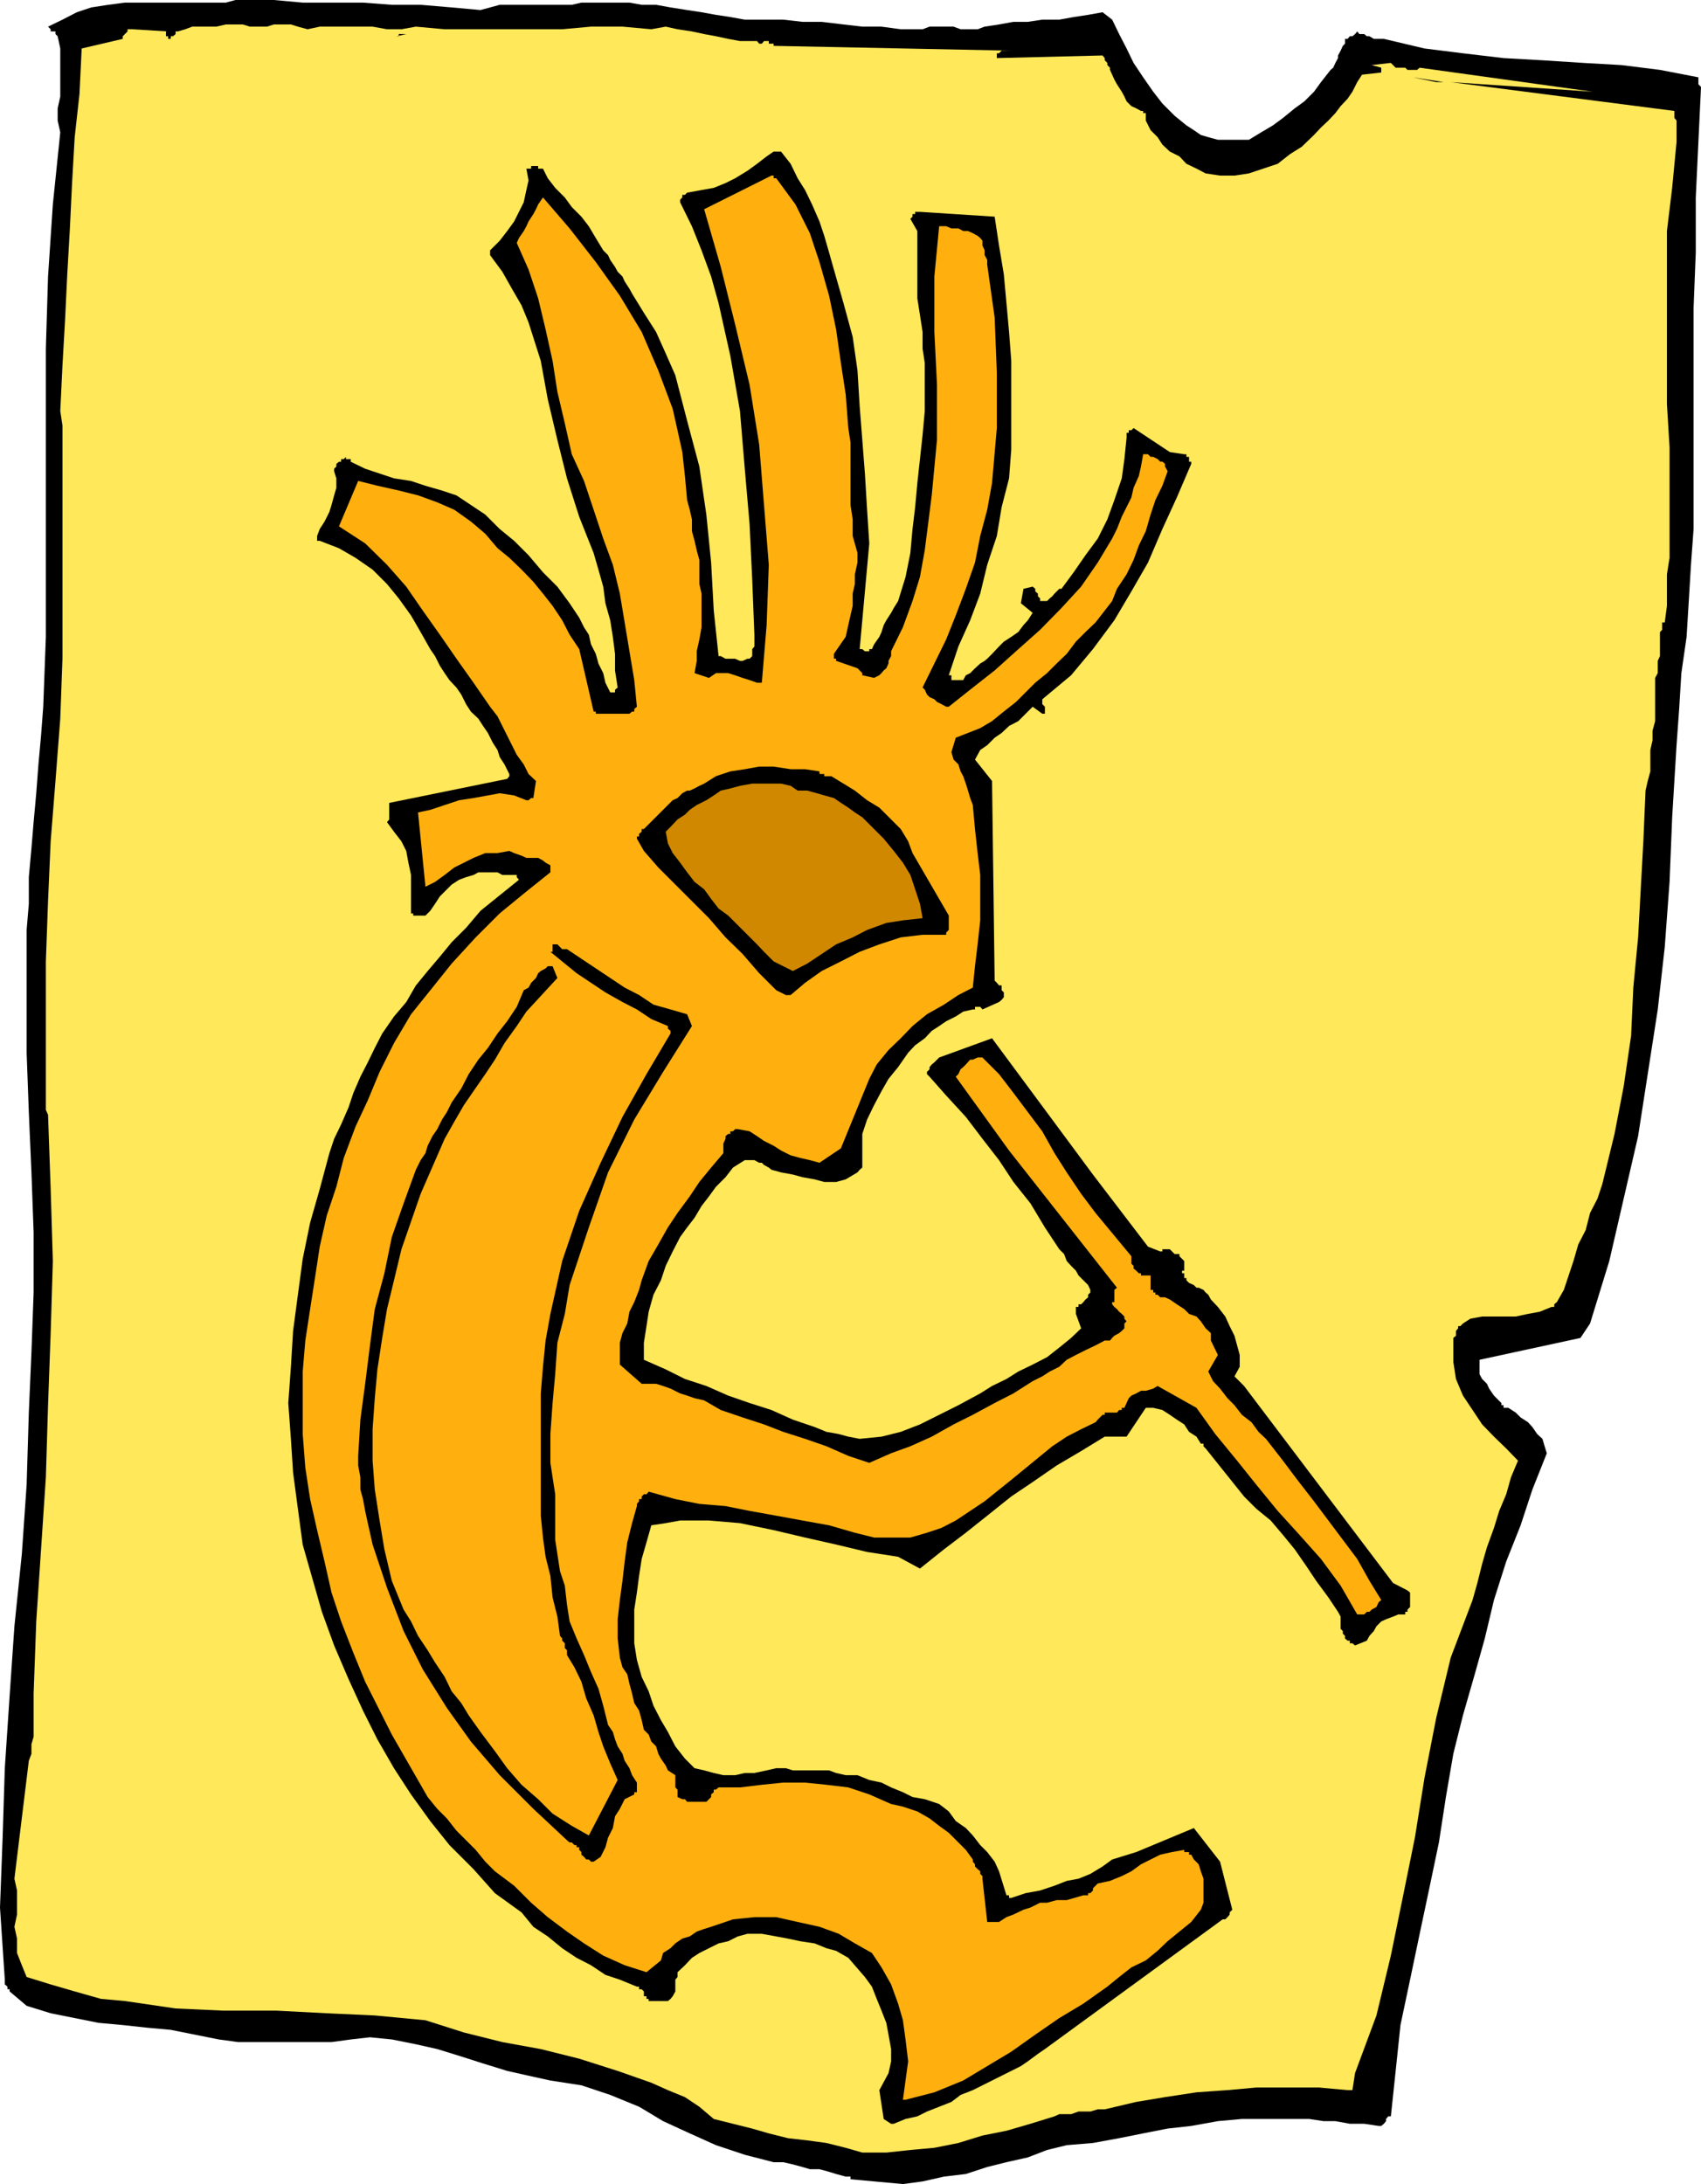
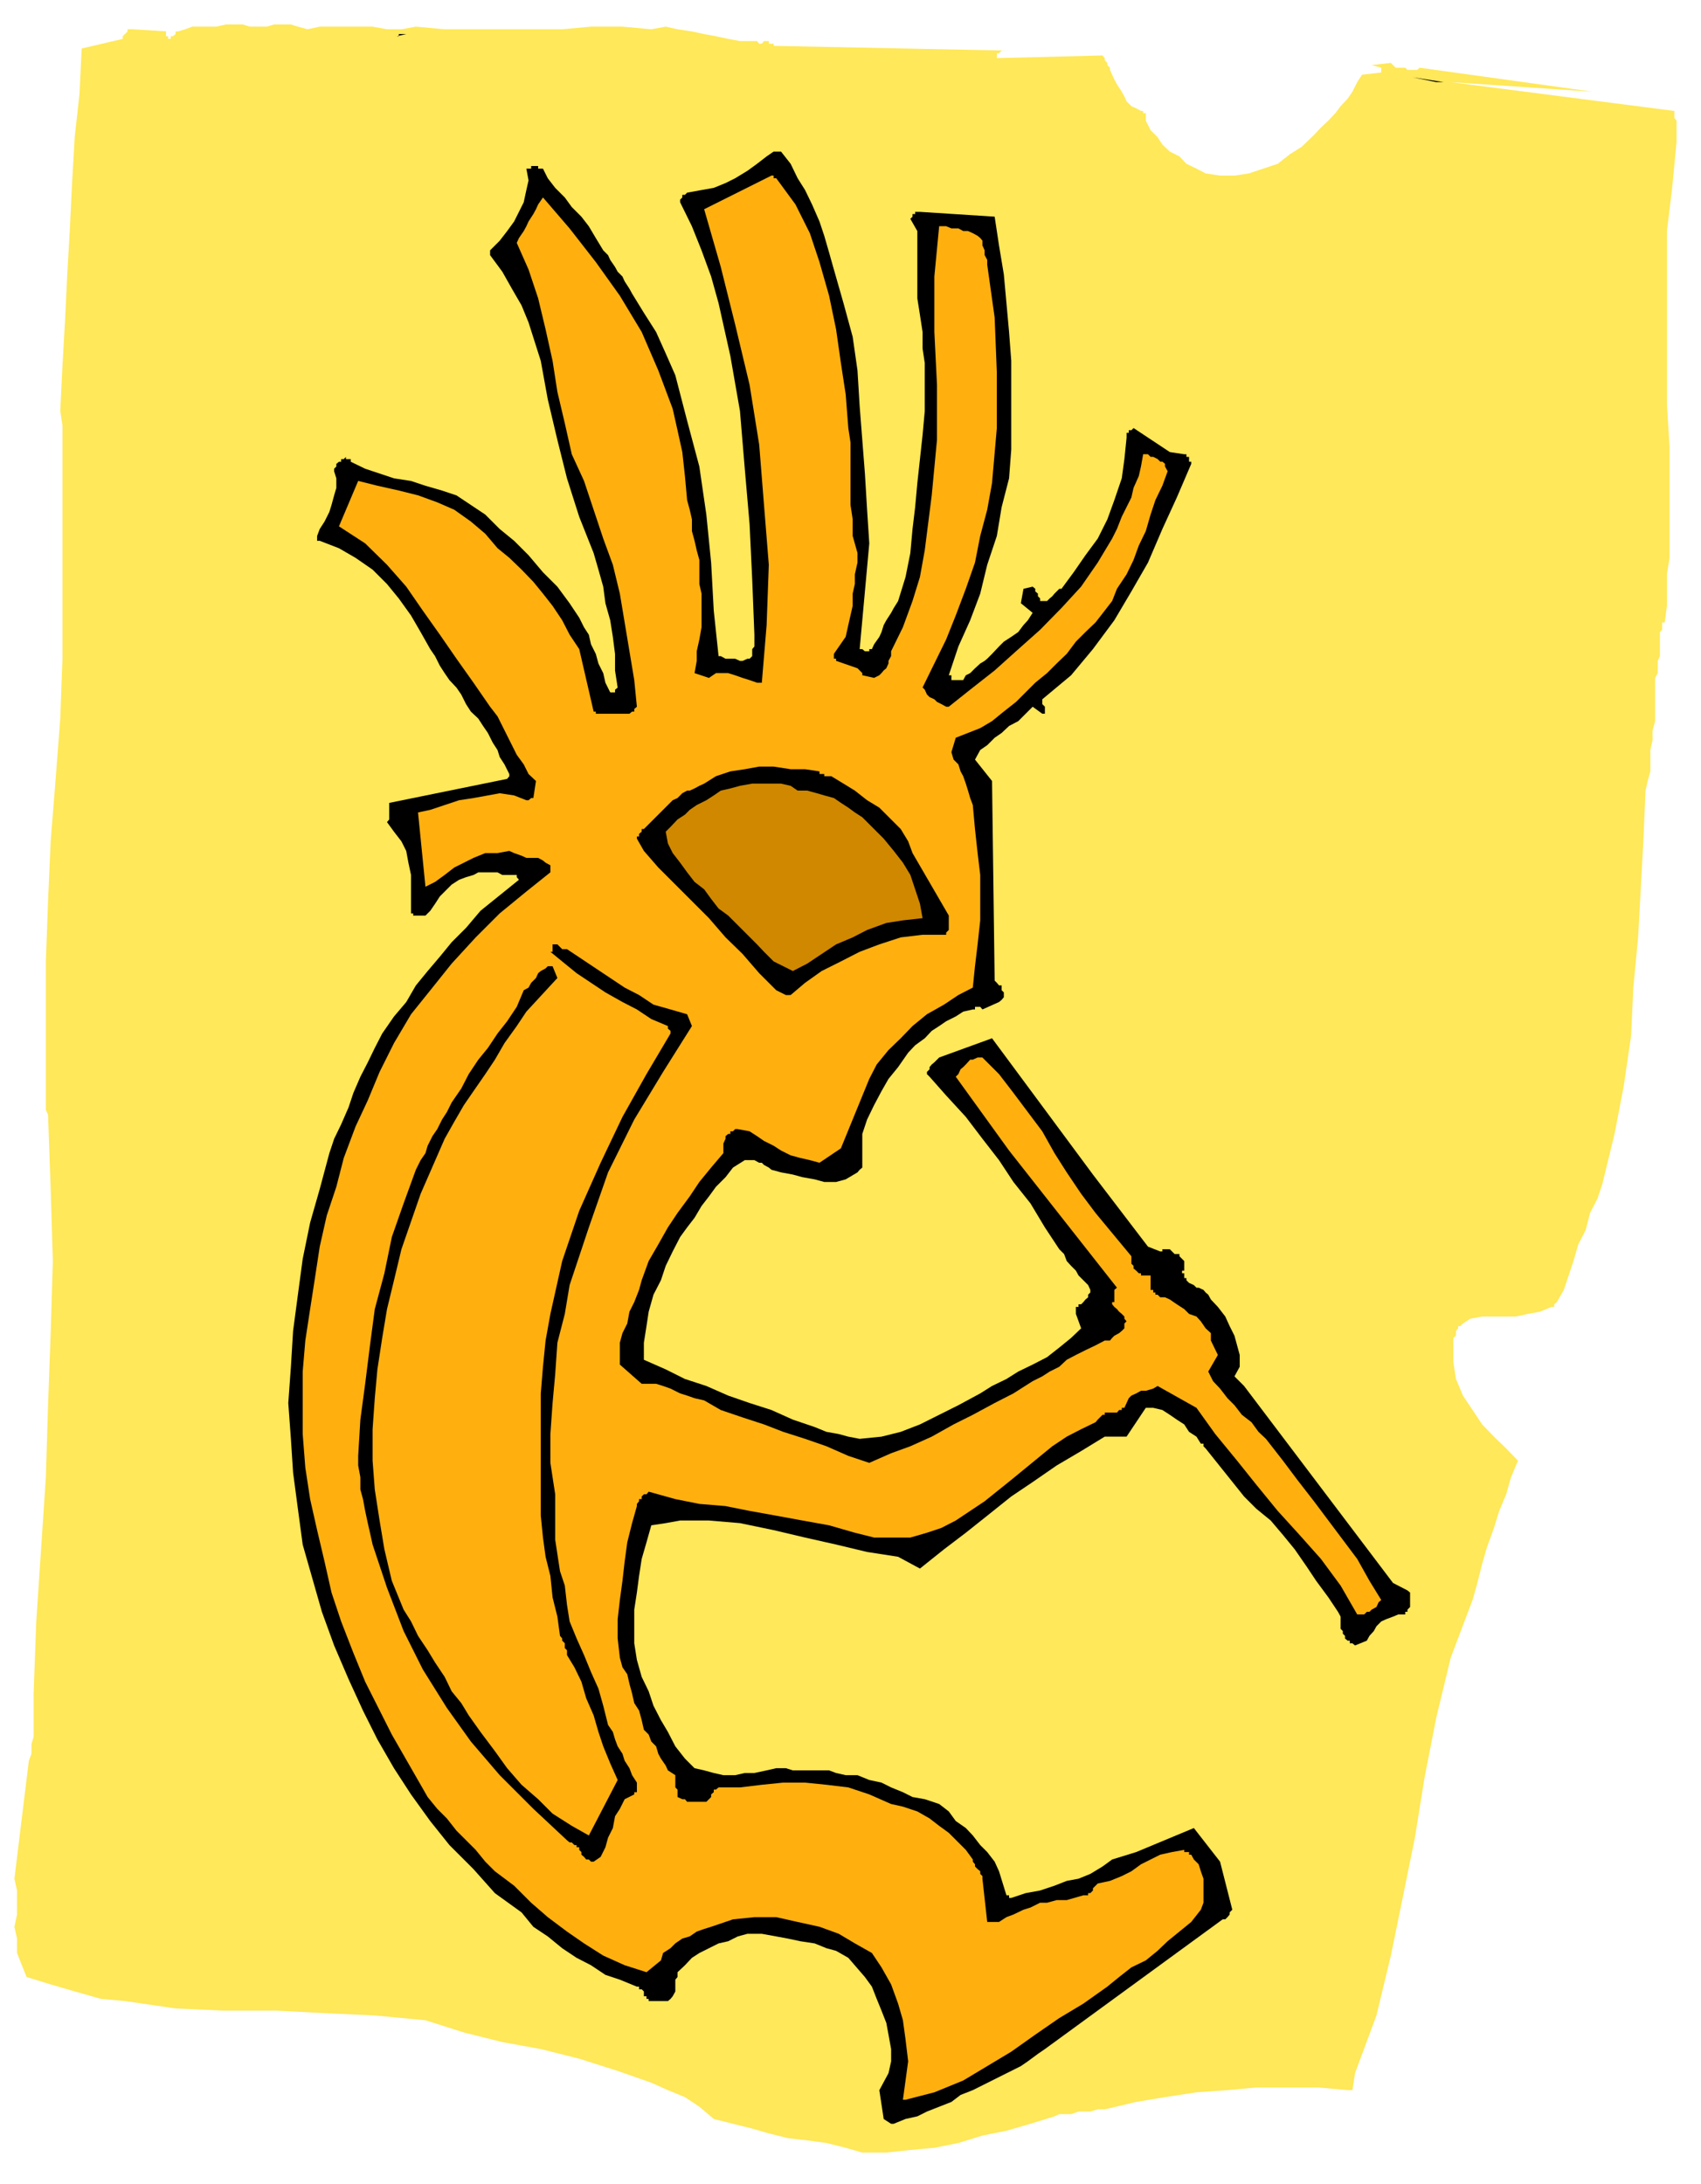
<svg xmlns="http://www.w3.org/2000/svg" height="480" viewBox="0 0 280.368 360" width="373.824">
-   <path style="fill:#000" d="m306.278 600.945 3.24-.432 3.528-.792 3.6-.432 3.528-1.152 3.168-.792 3.528-.792 3.168-1.224 3.24-.792 4.32-.36 4.32-.792 3.96-.792 4.032-.792 3.888-.432 4.392-.792 3.96-.36h11.088l2.376.36h1.944l2.376.432h2.376l2.376.36h.432l.432-.36.36-.432v-.36l.36-.432h.432l.792-7.488.792-7.56 1.584-7.488 1.584-7.56 1.584-7.488 1.584-7.56 1.152-7.488 1.224-7.128 1.584-6.336 1.944-6.768 1.656-5.904 1.512-6.336 2.016-6.336 2.376-5.976 1.944-5.904 2.376-5.976-.36-1.152-.36-1.224-.864-.792-.792-1.152-.72-.792-1.224-.792-.792-.792-1.224-.792h-.792v-.432h-.36v-.36l-.792-.792-.432-.432-.792-1.152-.36-.792-.792-.792-.432-.792v-2.376l16.632-3.6 1.584-2.376 3.168-10.296 2.376-10.296 2.376-10.296 1.584-10.224 1.656-10.656 1.152-10.296.792-10.728.432-10.656.36-5.976.36-5.904.432-5.976.36-5.904.864-5.976.36-5.904.36-5.976.432-5.904v-36.432l.36-9.144v-9.072l.432-9.144.432-9.072-.432-.432v-1.152l-6.336-1.224-6.336-.792-6.336-.36-6.696-.432-6.408-.36-6.696-.792-6.336-.792-6.696-1.584h-1.656l-.72-.432h-.432l-.432-.36h-.792l-.36-.432-.36.432-.432.36h-.432l-.36.432h-.432v.792l-.36.36-.36.792-.432.792v.432l-.432.792-.36.792-.432.36-1.584 2.016-1.152 1.584-1.584 1.584-1.584 1.152-1.944 1.584-1.656 1.224-1.944 1.152-2.016 1.224h-5.112l-1.584-.432-1.224-.36-1.152-.792-1.224-.792-1.944-1.584-2.016-2.016-1.512-1.944-1.656-2.376-1.584-2.376-1.152-2.376-1.224-2.376-1.152-2.376-1.584-1.224-2.376.432-2.376.36-2.376.432h-2.808l-2.376.36h-2.376l-2.376.432-2.376.36-1.152.432h-2.808l-1.152-.432h-3.96l-1.152.432h-3.6l-3.168-.432h-3.168l-3.096-.36-3.6-.432h-3.168l-3.168-.36h-6.336l-2.376-.432-2.376-.36-2.376-.432-2.376-.36-2.736-.432-2.376-.432h-2.376l-2.016-.36h-7.92l-1.584.36h-11.88l-1.584.432-1.584.432-4.752-.432-5.112-.432h-4.752l-4.752-.36h-9.936l-4.752-.432h-6.336l-1.584.432h-16.632l-2.736.36-2.808.432-2.376.792-2.376 1.224-2.376 1.152.432.432v.36h.792v.432l.36.36.432 2.016v7.92l-.432 1.944v2.016l.432 1.944-1.224 11.88-.792 11.88-.36 11.88v47.52l-.432 11.52-.36 4.752-.432 4.752-.36 4.752-.432 4.752-.36 4.32-.432 4.752v4.392l-.36 4.32v20.232l.36 9.792.432 9.936.36 9.864v9.936l-.36 9.864-.432 9.936-.36 11.88-.792 11.448L159.83 509l-.792 11.52-.792 11.88-.36 11.448-.432 11.52.792 11.88v.792l.432.36v.432h.36v.36l2.808 2.376 3.96 1.224 3.96.792 3.96.792 3.96.36 3.96.432 3.96.36 3.96.792 3.96.792 3.168.432h15.408l3.168-.432 3.168-.36 3.6.36 3.96.792 3.528.792 3.96 1.224 3.6 1.152 3.96 1.224 3.528.792 3.6.792 5.112.792 4.752 1.584 4.752 1.944 3.96 2.376 4.392 2.016 4.32 1.944 4.752 1.584 4.752 1.224h1.584l1.584.36 1.584.432 1.224.36h1.584l1.584.432 1.152.36 1.584.432h.792v.432z" transform="translate(-157.454 -240.945)" />
  <path style="fill:#ffe859" d="M299.582 595.76h3.96l3.96-.431 3.96-.36 3.96-.792 3.96-1.224 3.96-.792 3.96-1.152 3.96-1.224.792-.36h1.944l1.224-.432h1.944l1.224-.36h1.152l5.184-1.224 4.752-.792 5.184-.792 5.112-.36 4.752-.432h10.296l4.752.432h.792l.432-2.808 3.528-9.504 2.376-9.864 1.944-9.504 2.016-9.936 1.584-9.864 1.944-9.936 2.376-9.864 3.6-9.504.792-2.808.792-3.168.792-2.736 1.152-3.168.864-2.808 1.152-2.736.792-2.808 1.152-2.736-1.944-2.016-2.016-1.944-1.944-2.016-1.584-2.376-1.584-2.376-1.152-2.736-.432-2.808v-3.961l.432-.36v-.792l.36-.432v-.36h.36l.432-.432 1.224-.792 1.944-.36h5.544l2.016-.432 1.944-.36 1.944-.792h.432v-.432l.432-.36 1.152-2.016.792-2.376.792-2.376.792-2.736 1.224-2.376.72-2.808 1.224-2.376.792-2.376 2.016-8.28 1.512-7.848 1.224-8.352.36-7.92.792-8.28.432-7.92.432-7.92.36-8.352.36-1.584.432-1.584v-3.528l.36-1.584V361.4l.432-1.584v-7.127l.432-.792v-2.016l.36-.792v-3.96l.36-.36v-1.224h.432l.36-2.736v-5.184l.432-2.736v-18.216l-.432-7.128v-28.512l.864-7.128.72-7.56v-3.528l-.36-.432v-1.152l-36.864-4.752 23.4 1.584-28.512-3.96-.432.36h-1.584l-.36-.36h-1.584l-.432-.432-.36-.36-3.168.36 1.584.432v.792l-3.168.36-.792 1.224-.792 1.584-.792 1.152-1.152 1.224-.864 1.152-1.152 1.224-1.224 1.152-1.152 1.224-2.016 1.944-1.944 1.224-2.016 1.584-2.376.792-2.376.792-2.376.36h-2.376l-2.376-.36-1.512-.792-1.656-.792-1.152-1.224-1.584-.792-1.224-1.152-.792-1.224-1.152-1.152-.792-1.584v-1.224h-.432v-.36h-.36l-.792-.432-.792-.36-.792-.792-.36-.792-.432-.792-.792-1.224-.432-.792-.36-.792-.36-.792v-.36l-.432-.432v-.36l-.432-.432v-.36l-.36-.432-17.424.432v-.792h.36l.432-.432h1.584l-39.168-.792v-.36h-.792v-.432h-.792l-.36.432h-.432l-.36-.432h-2.808l-1.944-.36-2.016-.432-1.944-.36-2.016-.432-2.376-.36-1.944-.432-2.376.432-4.752-.432h-5.184l-4.752.432H230.75l-4.752-.432-2.376.432h-2.376l-2.376-.432h-8.712l-2.016.432-1.584-.432-1.152-.36h-2.808l-1.152.36h-2.808l-1.152-.36h-2.808l-1.584.36h-3.96l-1.152.432-1.224.36h-.36v.432l-.432.36h-.36v.432h-.432v-.432h-.36v-.792h.36l-5.904-.36h-.792v.36l-.432.432-.36.36v.432l-6.768 1.584-.36 7.488-.792 7.128-.432 7.56-.36 7.488-.432 7.56-.36 7.488-.432 7.56-.36 7.488.36 2.376v38.448l-.36 9.864-.792 10.296-.792 9.936-.432 9.864-.36 9.936v24.48l.36.792.432 12.24.36 11.88-.36 11.88-.432 11.88-.36 11.88-.792 11.88-.792 11.88-.432 11.88v7.128l-.36 1.224v1.584l-.432 1.152-2.376 19.44.432 1.944v3.96l-.432 2.016.432 1.944v2.376l.792 2.016.792 1.944 3.96 1.224 3.96 1.152 4.32 1.224 3.96.36 8.352 1.224 7.92.36h8.712l8.28.432 7.92.36 8.352.792 6.336 2.016 6.336 1.584 6.336 1.152 6.336 1.584 6.336 2.016 5.544 1.944 2.736 1.224 2.808 1.152 2.376 1.584 2.376 2.016 3.168.792 3.168.792 2.736.792 3.168.792 3.168.36 3.168.432 3.168.792z" transform="translate(-157.454 -240.945)" />
  <path style="fill:#000" d="m304.766 591.009 1.944-.792 1.944-.432 1.584-.792 2.016-.792 2.016-.792 1.512-1.152 2.016-.792 1.584-.792 1.584-.792 1.584-.792 1.584-.792 1.584-.792 1.152-.792 1.656-1.224 1.152-.792 1.584-1.152 27.72-20.232h.432l.36-.36.36-.432v-.36l.432-.432-2.016-7.92-4.32-5.544-9.504 3.96-3.96 1.224-1.584 1.152-2.016 1.224-1.944.792-1.944.36-2.016.792-2.376.792-2.376.432-2.376.792h-.36v-.432h-.432l-1.224-3.96-.72-1.584-1.224-1.584-1.152-1.152-1.224-1.584-1.152-1.224-1.656-1.152-1.152-1.584-1.584-1.224-2.376-.792-2.016-.36-1.584-.792-1.944-.792-1.584-.792-2.016-.432-1.944-.792h-1.944l-1.584-.36-1.152-.432h-5.976l-1.152-.36h-1.584l-1.584.36-2.016.432h-1.584l-1.584.36h-1.944l-1.584-.36-1.584-.432-1.584-.36-1.584-1.584-1.584-2.016-1.224-2.376-1.152-1.944-1.224-2.376-.792-2.376-1.152-2.376-.792-2.808-.432-2.736v-5.544l.432-2.808.36-2.736.432-2.808.792-2.736.792-2.808 2.376-.36 2.376-.432h4.752l5.112.432 5.544 1.152 5.184 1.224 5.112 1.152 5.112 1.224 5.112.792 3.6 1.944 3.96-3.168 3.6-2.736 3.528-2.808 3.96-3.168 3.528-2.376 3.96-2.736 4.032-2.376 3.888-2.376h3.6L346.31 473h1.224l1.512.36 1.224.792 1.152.792 1.224.792.792 1.224 1.224.792.72 1.152h.432v.432l.36.36 6.336 7.92 2.016 2.016 2.376 1.944 2.016 2.376 1.944 2.376 1.944 2.808 1.584 2.376 2.016 2.736 1.584 2.376.432.792v2.016l.36.36v.432l.36.36v.432l.432.36h.36v.432h.432l.432.36 1.944-.792.432-.792.72-.792.432-.792.792-.792.792-.36 1.152-.432.864-.36h1.152v-.432h.36v-.36l.432-.432v-2.376l-.432-.36-2.376-1.224L362.51 469.4l-1.584-1.584.864-1.584v-1.944l-.432-1.584-.432-1.584-.792-1.584-.72-1.584-1.224-1.584-1.152-1.224-.432-.792-.432-.36-.36-.432-.792-.36h-.36l-.432-.432-.792-.36-.432-.432v-.36h-.36v-.792h-.36v-.432h.36v-1.584l-.36-.36-.432-.432v-.36h-.792l-.432-.432-.36-.36h-1.224v.36h-.36l-2.016-.792-9.072-11.88-16.632-22.464-8.712 3.168-.36.36-.432.432-.432.36-.36.432v.36l-.432.432v.36l.432.432 2.736 3.096 3.24 3.528 2.736 3.6 2.736 3.528 2.376 3.6 2.808 3.528 2.376 3.96 2.376 3.6.792.792.432 1.152.72.792.792.792.432.792.792.792.792.792.36.792v.432l-.36.36v.432l-.432.36-.36.432-.36.36h-.432v.432h-.432v1.152l.864 2.376-1.656 1.584-1.944 1.584-2.016 1.584-2.376 1.224-2.376 1.152-1.944 1.224-2.376 1.152-1.944 1.224-3.6 1.944-3.168 1.584-3.168 1.584-3.168 1.224-3.168.792-3.6.36-1.872-.36-1.584-.432-2.016-.36-1.944-.792-3.6-1.224-3.528-1.584-3.6-1.152-3.528-1.224-3.6-1.584-3.528-1.152-3.168-1.584-3.6-1.584v-2.808l.432-2.736.36-2.376.792-2.808 1.224-2.376.792-2.376 1.152-2.376 1.224-2.376 1.152-1.584 1.224-1.584 1.152-1.944 1.224-1.584 1.152-1.584 1.584-1.584 1.224-1.584 1.944-1.224h1.584l.792.432h.432l.36.36.792.432.432.36 1.584.432 1.944.36 1.584.432 2.016.36 1.584.432h1.944l1.584-.432 1.944-1.152.36-.432.432-.36v-5.543l.792-2.376 1.152-2.376 1.224-2.304 1.152-2.016 1.584-1.944 1.656-2.376 1.152-1.224 1.584-1.152 1.152-1.224 1.224-.792 1.152-.792 1.584-.792 1.224-.792 1.584-.36h.36v-.432h.864l.36.432 2.736-1.224.432-.36.36-.432v-.792l-.36-.36v-.792h-.432l-.36-.432-.36-.36-.432-32.904-2.808-3.528.864-1.584 1.152-.792 1.224-1.224 1.152-.792 1.224-1.152 1.512-.792 1.224-1.224 1.152-1.152 1.584 1.152h.432v-1.153l-.432-.432v-.792l4.752-3.96 3.6-4.32 3.528-4.752 2.808-4.752 2.736-4.752 2.376-5.544 2.376-5.184 2.376-5.544v-.36h-.36v-.792h-.432v-.432h-.36l-2.376-.36-5.976-3.96-.36.36h-.432v.432h-.36v.792l-.36 3.528-.432 3.168-1.224 3.6-1.152 3.168-1.584 3.168-2.016 2.736-1.944 2.808-2.016 2.736h-.36l-.432.432-.36.36-.36.432-.432.36-.432.432h-1.152v-.432l-.36-.36v-.432l-.432-.36V338l-.432-.36-1.512.36-.432 2.376 1.944 1.584-.792 1.224-.72.792-.864 1.152-1.152.792-1.224.792-.792.792-1.152 1.224-.792.792-.432.36-.72.432-.864.792-.36.36-.432.432-.72.36-.432.792h-1.944v-.792h-.432l1.584-4.752 1.944-4.32 1.656-4.392 1.152-4.752 1.584-4.752.792-4.752 1.224-4.752.36-4.752v-14.616l-.36-4.752-.432-4.752-.432-4.752-.792-4.752-.72-4.752-12.312-.792h-.792v.36h-.432v.432l-.36.36 1.152 2.016v11.088l.432 2.736.432 2.808v2.736l.36 2.376v7.92l-.36 3.96-.432 3.96-.432 3.96-.36 3.96-.432 3.6-.36 3.96-.792 3.96-1.224 3.96-.72 1.152-.432.792-.792 1.224-.432.792-.36 1.152-.36.792-.864 1.224-.36.792h-.432v.36h-.72l-.432-.36h-.432l1.584-17.424-.36-5.544-.36-5.976-.432-5.544-.432-5.544-.36-5.904-.792-5.544-1.512-5.544-1.584-5.544-.792-2.808-.792-2.736-.792-2.376-1.224-2.808-1.152-2.376-1.224-1.944-1.152-2.376-1.584-2.016h-1.224l-1.152.792-1.584 1.224-1.584 1.152-2.016 1.224-1.584.792-1.944.792-2.016.36-2.376.432-.36.36h-.432v.432l-.36.36v.432l1.944 3.96 1.584 3.96 1.584 4.32 1.224 4.392 1.944 8.712 1.584 9.072.792 9.504.792 9.144.432 9.072.36 9.144v1.944l-.36.432v1.153l-.432.432h-.36l-.792.36h-.432l-.792-.36h-1.584l-.792-.432h-.36l-.792-7.488-.432-7.92-.792-7.92-1.152-7.92-2.016-7.56-1.944-7.488-1.584-3.6-1.584-3.528-2.016-3.168-1.944-3.168-.432-.792-.792-1.224-.36-.792-.792-.792-.432-.792-.792-1.152-.36-.792-.792-.792-1.224-2.016-1.152-1.944-1.224-1.584-1.584-1.584-1.152-1.584-1.584-1.584-1.224-1.584-.792-1.584h-.792v-.432h-1.152v.432h-.792l.36 1.944-.36 1.584-.432 2.016-.792 1.584-.792 1.584-1.152 1.584-1.224 1.584-1.584 1.584v.792l2.016 2.736 1.584 2.808 1.584 2.736 1.152 2.808 2.016 6.336 1.152 6.336 1.584 6.696 1.584 6.336 2.016 6.336 2.376 5.976.792 2.736.792 2.808.36 2.736.792 2.808.432 2.736.36 2.808v2.736l.432 2.808-.432.36v.432h-.792l-.792-1.584-.36-1.584-.792-1.584-.432-1.584-.792-1.584-.36-1.584-.792-1.224-.792-1.584-1.584-2.376-2.016-2.736-2.376-2.376-2.376-2.808-2.376-2.376-2.376-1.944-2.376-2.376-2.376-1.584-2.376-1.584-2.376-.792-2.736-.792-2.376-.792-2.808-.432-2.376-.792-2.376-.792-2.376-1.152v-.432h-.792v-.36l-.36.36h-.432v.432h-.36l-.432.36v.432l-.36.36v.432l.36 1.152v1.584l-.36 1.224-.432 1.584-.36 1.152-.792 1.584-.792 1.224-.432 1.152v.792h.432l3.168 1.224 2.736 1.584 2.808 1.944 2.376 2.376 1.944 2.376 2.016 2.808 1.584 2.736 1.584 2.808.792 1.152.792 1.584.792 1.224.792 1.152 1.152 1.224.792 1.152.792 1.584.792 1.224 1.224 1.152.792 1.224.792 1.152.792 1.584.792 1.224.36 1.152.792 1.224.792 1.584v.36l-.36.432-19.44 3.96v2.736l-.36.432 1.152 1.584 1.224 1.584.792 1.584.36 1.944.432 2.016v6.336h.36v.36h2.016l.792-.792.792-1.152.792-1.224.792-.792 1.152-1.152 1.224-.792 1.152-.432 1.224-.36.792-.432h3.168l.792.432h2.376v.36l.36.432-6.336 5.112-2.376 2.808-2.376 2.376-1.944 2.376-2.016 2.376-1.944 2.376-1.584 2.736-2.016 2.376-1.944 2.808-1.224 2.376-1.152 2.376-1.224 2.376-1.152 2.664-.792 2.376-1.224 2.808-1.152 2.376-.792 2.376-1.584 5.904-1.584 5.544-1.224 5.976-.792 5.904-.792 5.976-.36 5.904-.432 5.976.432 5.904.36 5.544.792 5.976.792 5.904 1.584 5.544 1.584 5.544 2.016 5.544 2.376 5.544 2.376 5.184 2.376 4.752 2.736 4.752 2.808 4.32 3.168 4.392 3.168 3.96 3.96 3.96 3.528 3.96 4.392 3.168 1.944 2.376 2.376 1.584 2.376 1.944 2.376 1.584 2.376 1.224 2.376 1.584 2.376.792 2.808 1.152h.36v.432h.432l.36.36v.792h.432v.432h.36v.36h3.168l.432-.36.36-.432.432-.792v-1.944l.36-.432v-.792l1.224-1.152 1.152-1.224 1.224-.792 1.584-.792 1.584-.792 1.584-.36 1.584-.792 1.584-.432h2.376l2.376.432 1.944.36 2.016.432 2.376.36 1.944.792 1.584.432 2.016 1.152 2.736 3.168 1.152 1.584.792 2.016.792 1.944.792 2.016.36 1.944.432 2.376v2.016l-.432 1.944-1.512 2.808.72 4.752 1.224.792h.432z" transform="translate(-157.454 -240.945)" />
  <path style="fill:#ffb00f" d="m306.71 587.049 4.752-1.224 4.752-1.944 3.96-2.376 3.96-2.376 3.96-2.808 3.96-2.736 3.96-2.376 3.96-2.808 1.944-1.584 2.016-1.584 2.376-1.152 1.944-1.584 1.656-1.584 1.944-1.584 1.944-1.584 1.584-2.016.432-1.152v-3.96l-.432-1.224-.36-1.152-.792-.792-.432-.792h-.36v-.432h-.792v-.36l-2.016.36-1.944.432-1.584.792-1.584.792-1.584 1.152-1.584.792-1.944.792-2.016.432-.36.36-.432.432v.36l-.432.432h-.36v.36h-.792l-2.736.792h-1.656l-1.584.432h-1.152l-1.584.792-1.152.36-1.656.792-1.152.432-1.224.792h-1.944l-.792-7.128v-.432l-.36-.36v-.432l-.432-.36-.432-.432v-.36l-.36-.432v-.36l-1.152-1.584-1.224-1.224-1.584-1.584-1.584-1.152-1.584-1.224-2.016-1.152-2.376-.792-1.944-.432-3.6-1.584-3.456-1.152-3.6-.432-3.528-.36h-3.6l-3.528.36-3.6.432h-3.528l-.432.36h-.36v.432l-.432.36v.432l-.36.36-.432.432h-3.168l-.36-.432h-.432l-.792-.36v-1.224l-.36-.36v-2.016l-1.224-.792-.36-.792-.792-1.152-.432-.792-.36-1.224-.792-.792-.432-1.152-.792-.792-.36-1.584-.432-1.584-.792-1.224-.36-1.584-.432-1.584-.36-1.584-.792-1.152-.432-1.584-.36-3.168v-3.168l.36-3.168.432-3.168.36-3.168.432-3.168.792-3.168.792-2.808v-.36l.36-.432v-.36h.432v-.432l.36-.36h.432l.36-.432 4.392 1.224 3.96.792 4.32.36 3.96.792 4.392.792 4.32.792 4.392.792 4.248 1.224 3.168.792h5.976l2.736-.792 2.376-.792 2.376-1.224 2.376-1.584 2.376-1.584 4.392-3.528 4.392-3.6 2.376-1.944 2.376-1.584 2.376-1.224 2.376-1.152.36-.432.36-.36.432-.432h.36v-.36h2.016l.36-.432h.432V473h.432l.36-.792.36-.792.432-.432.792-.36.792-.432h.792l1.224-.36.72-.432 6.408 3.6 3.096 4.32 3.6 4.392 3.168 3.96 3.528 4.32 3.6 3.96 3.528 3.96 3.24 4.392 2.736 4.752h1.152l.432-.432h.432l.36-.36.792-.432.36-.792.432-.36-1.944-3.168-2.016-3.6-2.376-3.168-2.376-3.168-2.376-3.168-2.736-3.528-2.376-3.168-2.808-3.6-1.224-1.152-1.152-1.584-1.584-1.224-1.224-1.584-1.152-1.152-1.224-1.584-1.152-1.224-.792-1.584 1.584-2.736-1.152-2.376v-1.224l-.864-.792-.792-1.152-.72-.792-1.224-.432-.792-.792-1.224-.792-1.152-.792-.792-.36h-.792l-.432-.432h-.36v-.36h-.36v-.432h-.432v-2.376h-1.584v-.36h-.36l-.432-.432-.432-.36v-.432l-.36-.36v-1.224l-5.904-7.128-2.376-3.168-2.376-3.528-2.016-3.168-2.016-3.6-2.376-3.168-2.376-3.168-2.376-3.096-2.736-2.736h-.792l-.792.36h-.432l-.72.792-.432.432-.432.36-.36.792-.432.432 8.784 12.168 17.784 22.608-.432.36v2.016h-.36v.36l.36.432.432.36.36.432.432.36.432.432v.36l.36.432-.36.36v.792l-.432.432-.432.36-.792.432-.36.36-.36.432h-.864l-1.512.792-1.656.792-1.584.792-1.512.792-1.224 1.152-1.584.792-1.224.792-1.584.792-3.168 2.016-3.096 1.584-3.6 1.944-3.168 1.584-3.6 2.016-3.528 1.584-3.168 1.152-3.6 1.584-3.456-1.152-3.6-1.584-3.528-1.224-3.6-1.152-3.168-1.224-3.528-1.152-3.6-1.224-2.736-1.584-1.584-.36-1.224-.432-1.152-.36-1.584-.792-1.224-.432-1.152-.36h-2.376l-3.6-3.168v-3.6l.432-1.584.792-1.584.36-1.944.792-1.584.792-2.016.432-1.584 1.152-3.168 1.584-2.736 1.584-2.808 1.584-2.376 2.016-2.736 1.584-2.376 1.944-2.376 2.016-2.376v-1.584l.36-.792v-.432l.432-.36h.36v-.432h.432l.36-.36h.432l1.944.36 1.224.792 1.152.792 1.584.792 1.224.792 1.584.792 1.584.432 1.584.36 1.584.432 3.528-2.376 4.68-11.448 1.224-2.376 1.944-2.376 2.016-1.944 1.944-2.016 2.376-1.944 2.808-1.584 2.376-1.584 2.376-1.224.36-3.528.432-3.6.432-3.96v-7.488l-.432-3.6-.432-3.96-.36-3.96-.432-1.152-.36-1.224-.36-1.152-.432-1.224-.432-.792-.36-1.152-.792-.792-.36-1.224.72-2.376 2.016-.792 2.016-.792 1.944-1.152 1.944-1.584 2.016-1.584 1.584-1.584 1.584-1.584 1.944-1.584 1.584-1.584 1.656-1.584 1.512-2.016 1.584-1.584 1.656-1.584 1.512-1.944 1.224-1.584.792-2.016 1.584-2.376 1.152-2.376.864-2.376 1.152-2.376.792-2.736.792-2.376 1.152-2.376.864-2.376-.432-.792v-.432l-.432-.36h-.36l-.432-.432-.72-.36h-.432l-.432-.432h-.792l-.36 2.016-.36 1.584-.864 1.944-.36 1.584-.792 1.584-.792 1.584-.792 2.016-.792 1.584-2.376 3.96-2.736 3.96-3.24 3.528-3.528 3.6-3.96 3.528-3.528 3.168-4.032 3.168-3.528 2.808h-.432l-.792-.432-.72-.36-.432-.432-.792-.36-.432-.432-.36-.792-.36-.36 1.944-3.96 1.944-3.96 1.584-3.96 1.656-4.392 1.512-4.32.864-4.392 1.152-4.32.792-4.392.792-9.072v-9.144l-.36-9.072-1.224-8.712v-.792l-.432-.792v-.792l-.36-.792v-.792l-.36-.432-.432-.36-.792-.432-.792-.36h-.792l-.792-.432h-1.152l-.864-.36h-1.152l-.792 8.28v9.144l.432 8.712v9.072l-.864 9.144-1.152 9.072-.792 4.392-1.224 3.96-1.584 4.32-1.944 3.96v.792l-.432.792v.432l-.36.792-.432.36-.36.432-.36.36-.864.432-1.944-.432v-.36l-.432-.432-.36-.36-3.528-1.224v-.36h-.36v-.792l1.944-2.808.432-1.944.36-1.584.36-1.584v-2.016l.36-1.584v-1.584l.432-1.944v-1.584l-.792-2.808v-2.736l-.36-2.376V313.88l-.36-2.376-.432-5.544-.792-5.184-.792-5.544-1.152-5.544-1.584-5.544-1.584-4.752-2.376-4.752-3.168-4.32h-.432v-.432h-.36l-11.088 5.544 2.736 9.504 2.376 9.504 2.376 9.936 1.584 9.864.792 9.936.792 9.864-.36 9.936-.792 9.504h-.792l-1.224-.432-1.152-.36-1.224-.432-1.152-.36h-2.016l-1.152.792-2.376-.792.36-2.016v-1.584l.432-1.944.36-2.016v-5.543l-.36-1.584v-3.96l-.432-1.584-.36-1.584-.432-1.584v-1.944l-.36-1.584-.432-1.584-.36-3.96-.432-3.96-.792-3.6-.792-3.528-2.376-6.336-2.736-6.336-3.6-5.976-3.96-5.544-4.32-5.544-4.392-5.112-.792 1.152-.36.792-.432.792-.792 1.224-.36.792-.432.792-.792 1.152-.36.792 1.944 4.392 1.584 4.752 1.224 5.112 1.152 5.184.792 5.112 1.224 5.184 1.152 5.112 2.016 4.392 1.584 4.752 1.584 4.752 1.584 4.32 1.152 4.752.792 4.752.792 4.752.792 4.752.432 4.392-.432.36v.432h-.36l-.432.36h-5.544v-.36h-.36l-2.376-10.296-1.584-2.376-1.224-2.376-1.584-2.376-1.584-2.016-1.584-1.944-1.944-2.016-2.016-1.944-1.944-1.584-2.016-2.376-2.376-2.016-2.736-1.944-2.808-1.224-3.168-1.152-3.168-.792-3.528-.792-3.168-.792-3.168 7.488 4.32 2.808 3.6 3.528 3.168 3.6 2.736 3.96 2.808 3.96 2.736 3.96 2.808 3.96 2.736 3.96 1.224 1.584.792 1.584.792 1.584.792 1.584.792 1.584 1.152 1.584.792 1.584 1.224 1.152-.432 2.808h-.36l-.432.36h-.36l-2.016-.792-2.376-.36-1.944.36-2.376.432-2.376.36-2.376.792-2.376.792-2.016.432 1.224 12.24 1.584-.792 1.584-1.152 1.584-1.224 1.584-.792 1.584-.792 1.944-.792h2.016l1.944-.36.792.36 1.224.432.792.36h1.944l.792.432.432.36.792.432v1.152l-3.96 3.168-4.392 3.6-3.96 3.96-3.96 4.32-3.168 3.96-3.528 4.392-2.808 4.752-2.376 4.752-1.944 4.68-2.016 4.32-1.944 5.184-1.224 4.752-1.584 4.752-1.152 5.112-.792 5.184-.792 5.112-.792 5.184-.432 5.112v10.296l.432 5.544.792 5.184 1.152 5.112 1.224 5.184 1.152 5.112 1.584 4.752 2.016 5.184 1.944 4.752 4.392 8.712 4.752 8.28 1.152 2.016 1.584 1.944 1.584 1.584 1.584 2.016 1.584 1.584 1.584 1.584 1.584 1.944 1.584 1.584 3.168 2.376 2.808 2.808 2.736 2.376 3.168 2.376 2.808 1.944 3.168 2.016 3.528 1.584 3.6 1.152 2.376-1.944.36-1.224 1.224-.792.792-.792 1.152-.792 1.224-.36 1.152-.792 1.224-.432 1.152-.36 3.6-1.224 3.528-.36h3.6l3.528.792 3.6.792 3.168 1.152 2.664 1.584 2.808 1.584 1.584 2.376 1.584 2.808 1.152 3.168.792 2.736.432 3.168.432 3.6-.432 3.168-.432 3.168h.432z" transform="translate(-157.454 -240.945)" />
  <path style="fill:#000" d="m255.302 547.809 1.152-.792.792-1.584.432-1.584.792-1.584.36-1.944.792-1.224.792-1.584 1.584-.792v-.36h.432v-1.584l-.792-1.224-.432-1.152-.792-1.224-.36-1.152-.792-1.224-.432-1.152-.36-1.224-.792-1.152-.792-3.168-.792-2.808-1.224-2.736-1.152-2.808-1.224-2.736-1.152-2.808-.432-2.736-.36-3.168-.792-2.376-.432-2.808-.36-2.376v-7.488l-.432-2.808-.36-2.376v-4.752l.36-5.112.432-4.752.36-5.184 1.224-4.752.792-4.752 1.584-4.752 1.584-4.752 3.168-9.072 4.32-8.712 4.752-7.848 4.752-7.56-.792-1.944-2.736-.792-2.808-.792-2.376-1.584-2.376-1.224-2.376-1.584-2.376-1.584-2.376-1.584-2.376-1.584h-.792l-.36-.36-.432-.432h-.792v1.224h-.36l2.376 1.944 1.944 1.584 2.376 1.584 2.376 1.584 2.808 1.584 2.376 1.224 2.376 1.584 2.736 1.152v.432l.432.36v.432l-3.96 6.696-3.96 7.056-3.6 7.56-3.528 7.92-2.808 8.28-1.944 8.712-.792 4.392-.432 4.32-.36 4.392v20.16l.36 3.6.432 3.168.792 3.168.36 3.528.792 3.168.432 3.168.36.432v.36l.432.432v.792l.36.36v.792l1.224 2.016 1.152 2.376.792 2.736 1.224 2.808.792 2.736.792 2.376 1.152 2.808 1.224 2.736-4.752 9.144-2.808-1.584-3.168-2.016-2.376-2.376-2.736-2.376-2.376-2.736-2.016-2.808-2.376-3.168-1.944-2.736-1.224-2.016-1.584-1.944-1.152-2.376-1.584-2.376-1.224-2.016-1.584-2.376-1.152-2.376-1.224-1.944-1.944-4.752-1.224-5.184-.792-4.752-.792-5.112-.36-4.752v-5.184l.36-5.112.432-4.752.792-5.184.792-4.752 1.152-4.752 1.224-5.112 3.168-9.144 3.96-9.072 1.584-2.808 1.584-2.736 1.584-2.304 1.944-2.808 1.584-2.376 1.584-2.736 2.016-2.808 1.584-2.376 5.112-5.544-.792-1.944h-.792l-.36.36-.792.432-.432.36-.36.792-.432.432-.36.36-.432.792-.792.432-1.152 2.736-1.584 2.376-1.584 2.016-1.584 2.376-1.584 1.944-1.584 2.376-1.224 2.376-1.584 2.304-.792 1.584-.792 1.224-.792 1.584-.792 1.152-.792 1.584-.36 1.224-.792 1.152-.792 1.584-2.016 5.544-1.944 5.544-1.224 5.976-1.584 5.904-.792 5.976-.792 6.336-.792 5.904-.36 5.976v1.584l.36 1.944v2.016l.432 1.584.36 1.944.432 2.016.36 1.584.432 1.944 2.376 7.128 2.736 7.128 3.168 6.336 3.96 6.336 3.96 5.544 4.752 5.544 5.544 5.544 5.544 5.184.432.36h.36l.432.432h.36v.36h.432v.432l.36.36v.432l.432.36.36.432h.432l.36.36zm32.472-142.849 2.376-2.015 2.736-1.944 3.168-1.584 3.096-1.584 3.24-1.224 3.528-1.152 3.6-.432h3.888v-.36l.432-.432v-2.376l-5.976-10.296-.72-1.944-1.224-2.016-1.584-1.584-1.944-1.944-2.016-1.224-2.016-1.584-1.872-1.152-2.016-1.224h-1.152v-.36h-.792v-.432l-2.376-.36h-2.376l-2.808-.432h-2.376l-2.376.432-2.376.36-2.376.792-1.944 1.224-.792.36-.792.432-.792.36h-.432l-.792.432-.36.36-.432.432-.792.36-4.752 4.752h-.36v.432l-.432.36v.432h-.36v.36l1.152 2.016 2.376 2.736 2.808 2.808 2.736 2.736 2.808 2.808 2.736 3.168 2.808 2.736 2.736 3.168 2.808 2.808 1.584.792h.36z" transform="translate(-157.454 -240.945)" />
  <path style="fill:#cf8800" d="m288.134 401 2.376-1.223 2.376-1.584 2.376-1.584 2.736-1.152 2.376-1.224 3.168-1.152 2.736-.432 3.24-.36-.432-2.376-.792-2.376-.792-2.376-1.224-2.016-1.512-1.944-1.656-2.016-1.584-1.584-1.944-1.944-1.224-.792-1.08-.792-1.224-.792-1.152-.792-1.584-.432-1.224-.36-1.584-.432h-1.584l-1.152-.792-1.584-.36h-4.752l-2.016.36-1.584.432-1.584.36-1.152.792-1.224.792-1.584.792-1.152.792-.792.792-1.224.792-1.152 1.224-.792.792.36 1.944.792 1.584 1.224 1.584 1.152 1.584 1.224 1.584 1.584 1.224 1.152 1.584 1.224 1.584 1.584 1.152 1.584 1.584 1.584 1.584 1.584 1.584 1.152 1.224 1.584 1.584 1.584.792z" transform="translate(-157.454 -240.945)" />
  <path style="fill:#000" d="M394.19 254.48h1.224l-5.112-.791zm-171.36-7.56 1.584-.36h-1.224v.36zm18.576 0h1.224-.792zm-39.96-.791h5.544z" transform="translate(-157.454 -240.945)" />
</svg>